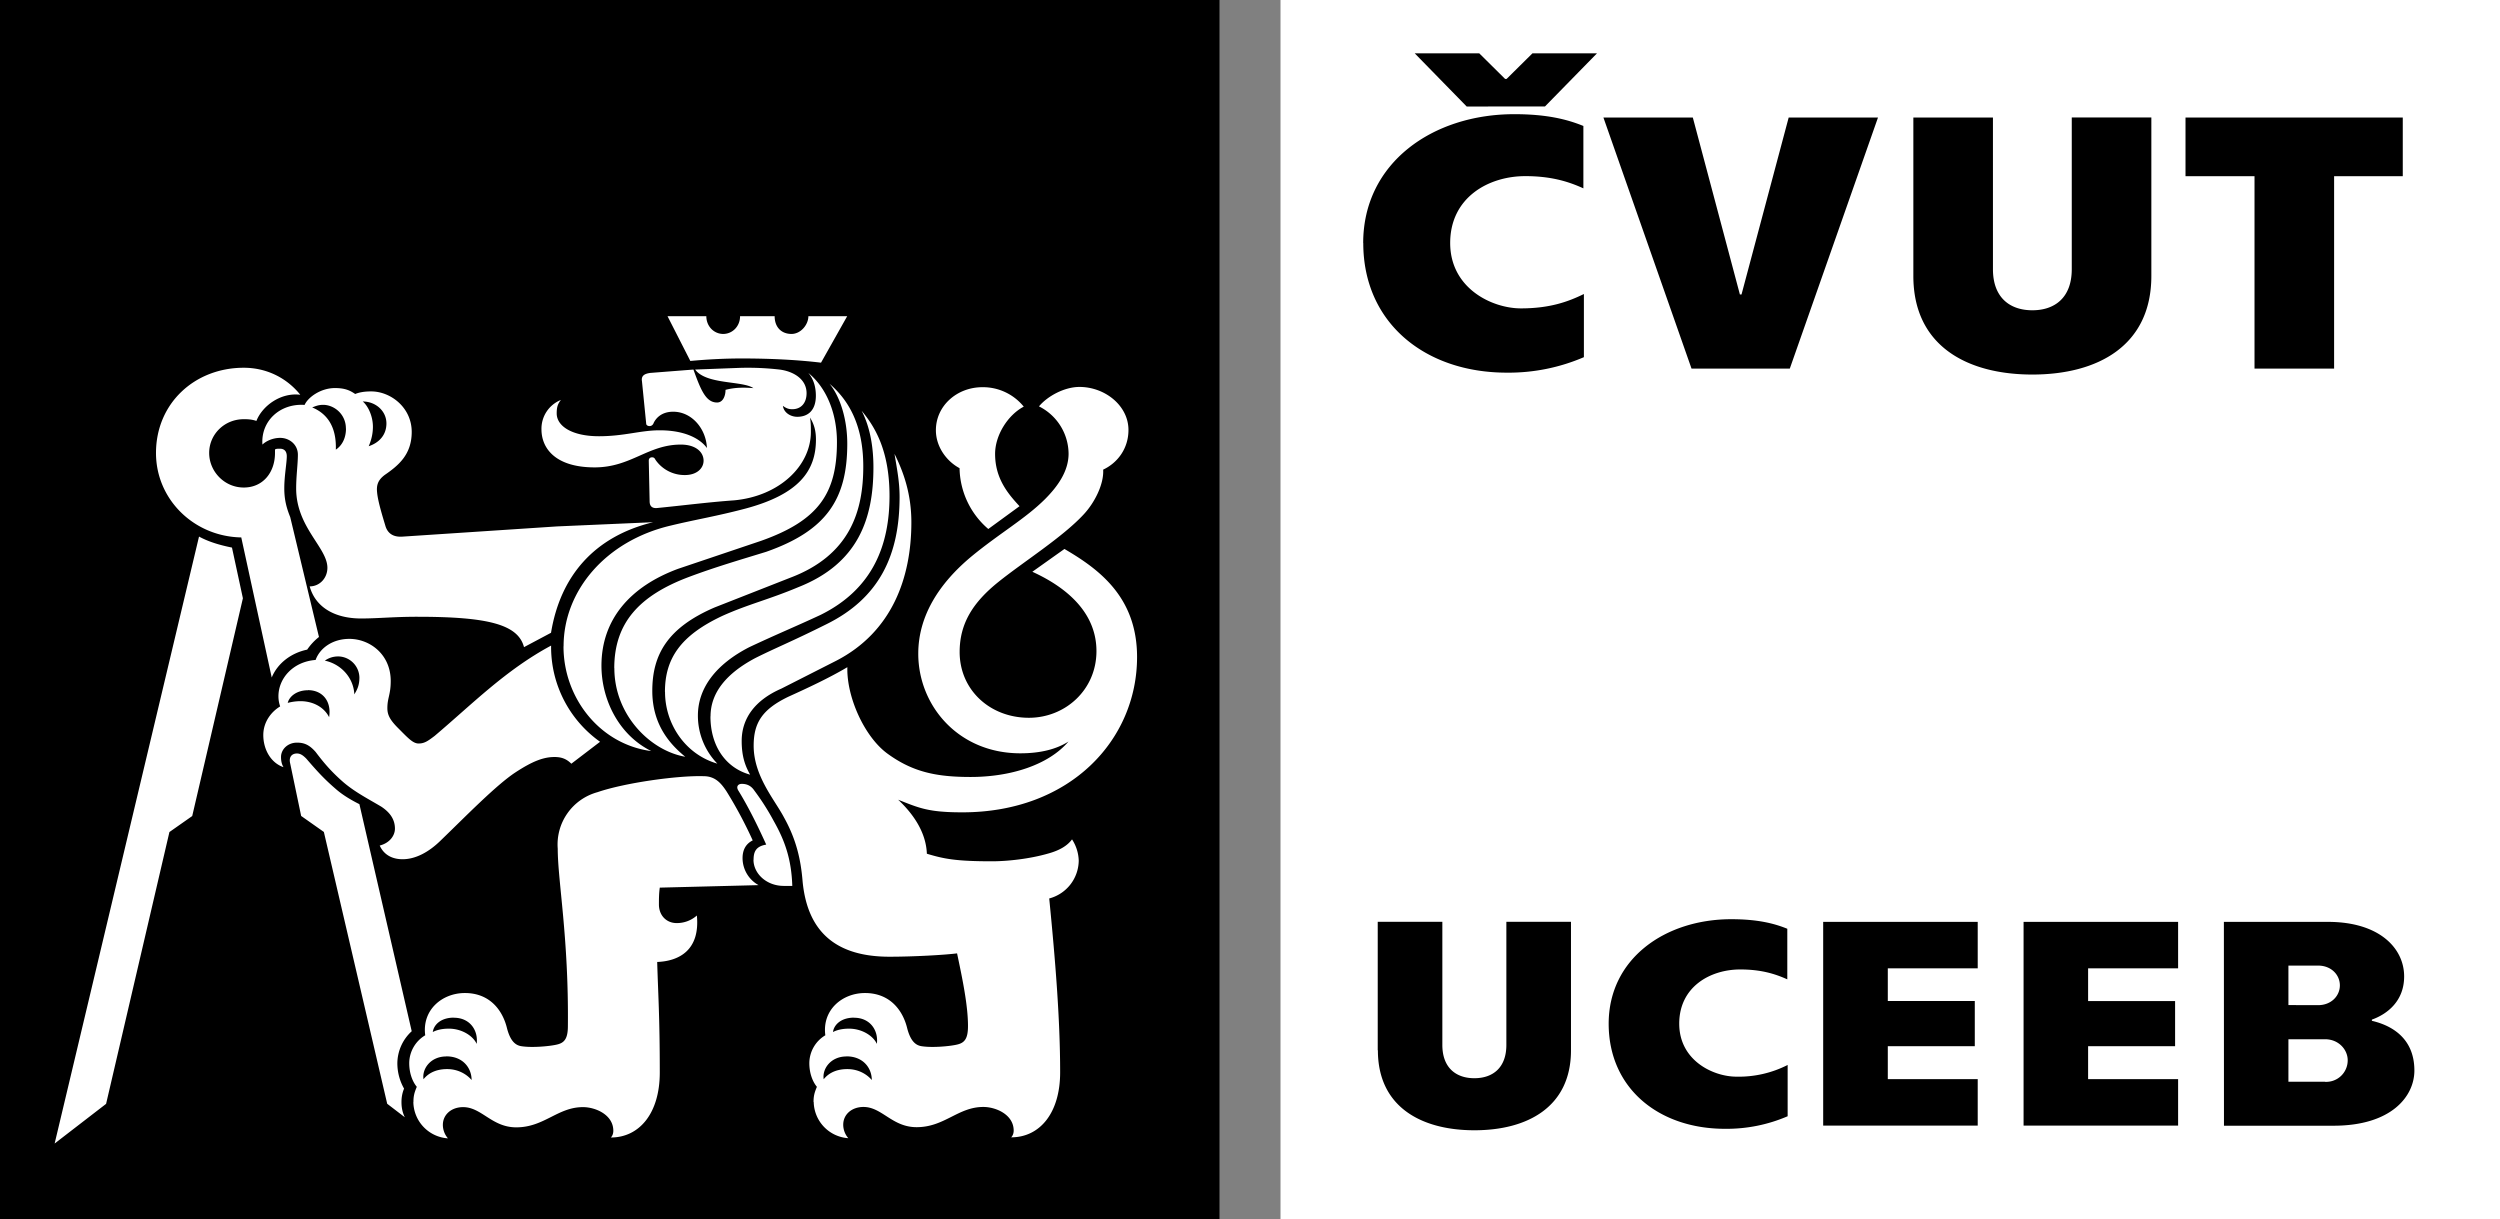
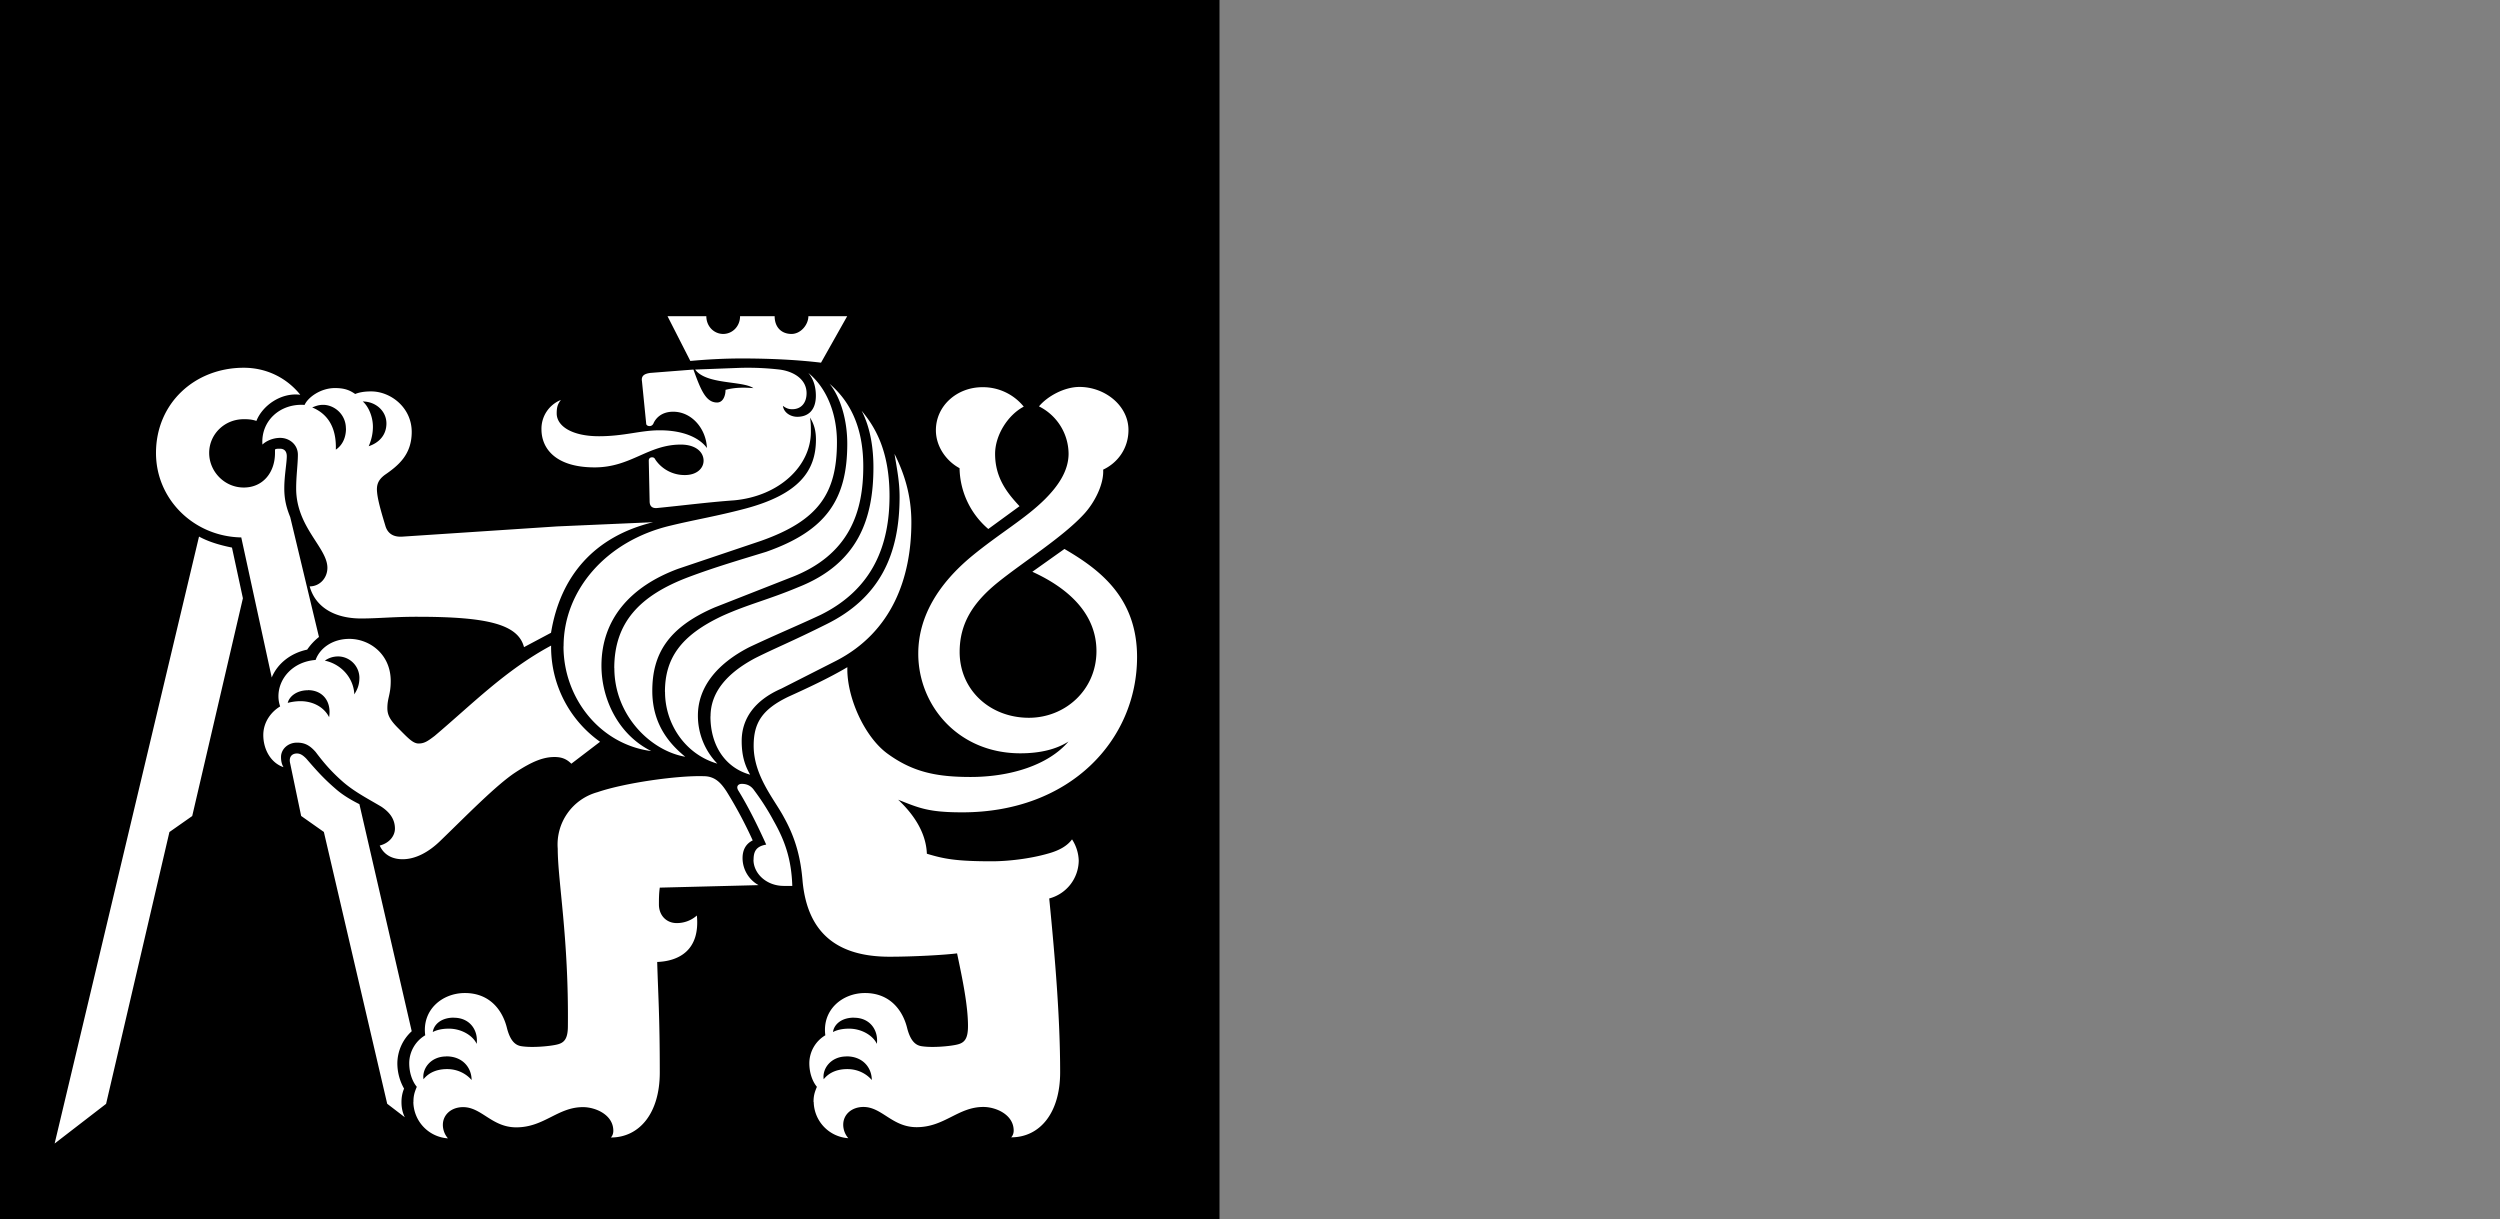
<svg xmlns="http://www.w3.org/2000/svg" width="290.55" height="141.73">
  <rect width="100%" height="100%" fill="#808080" stroke="none" />
  <path d="M0 0h141.73v141.73H0z" />
  <path d="M23.13 62.36c1.08.59 2.35.98 3.83 1.28l1.27 5.89-5.89 25.31-2.65 1.86-7.36 31.59-5.98 4.61zm4.91.1c-5.49-.1-9.91-4.41-9.91-9.81 0-5.79 4.51-9.91 10.2-9.91 2.65 0 5 1.18 6.57 3.14-2.26-.29-4.41 1.28-5.1 3.04-.59-.2-1.08-.2-1.47-.2-2.26 0-4.02 1.77-4.02 3.92s1.77 4.02 4.02 4.02 3.63-1.77 3.63-4.02v-.39c.1-.1.29-.1.59-.1.39 0 .78.2.78.88 0 .78-.29 2.26-.29 3.73 0 1.37.29 2.35.69 3.34l3.34 13.93a6.6 6.6 0 0 0-1.37 1.47c-1.86.39-3.43 1.57-4.12 3.24zm20.5 9.22c-2.84 0-4.61.2-6.57.2-3.04 0-5.3-1.28-5.98-3.73 1.18 0 2.06-.98 2.06-2.16 0-2.35-3.63-4.71-3.63-9.22 0-1.47.2-2.84.2-3.92 0-1.18-.98-1.96-2.06-1.96-.88 0-1.67.39-2.06.78-.2-2.75 2.06-4.81 4.9-4.61.39-.88 1.86-1.96 3.53-1.96 1.18 0 1.77.29 2.35.69.49-.2 1.08-.3 1.86-.3 2.26 0 4.71 1.87 4.71 4.71 0 2.65-1.57 3.92-3.14 5-.78.59-.98 1.18-.88 2.06.1 1.08.69 2.94.98 3.92.29.88.98 1.28 2.06 1.18l17.85-1.18 11.19-.49c-6.87 1.67-10.79 6.28-11.87 12.85l-3.14 1.67c-.69-2.65-4.22-3.53-12.36-3.53zm-4.41 26.59c1.18-.3 1.77-1.18 1.77-1.96 0-1.18-.69-1.96-1.57-2.55-1.47-.88-3.04-1.67-4.41-2.84-1.47-1.28-2.35-2.35-3.24-3.53-.69-.78-1.27-1.08-2.16-1.08-1.08 0-1.86.78-1.86 1.67 0 .49.1.88.29 1.18-1.47-.49-2.35-2.06-2.35-3.73 0-1.57.98-2.75 1.96-3.33-.1-.29-.2-.69-.2-1.18 0-2.06 1.67-4.02 4.32-4.22.49-1.37 1.96-2.45 3.92-2.45 2.35 0 4.81 1.77 4.81 4.9 0 1.57-.39 1.96-.39 3.14 0 .69.2 1.27 1.18 2.26 1.18 1.18 1.77 1.86 2.45 1.86s1.08-.29 1.86-.88c4.41-3.73 8.24-7.65 13.54-10.5a13.5 13.5 0 0 0 5.69 11.18l-3.34 2.55c-.59-.59-1.18-.78-1.96-.78-1.27 0-2.55.49-4.51 1.77-2.26 1.47-5.98 5.3-8.63 7.85-1.47 1.47-3.04 2.26-4.51 2.26-1.18 0-2.16-.49-2.65-1.57zm-8.34-18.05c-1.27 0-2.16.69-2.35 1.47a5.9 5.9 0 0 1 1.47-.2c1.47 0 2.75.69 3.34 1.86.3-1.86-.78-3.14-2.45-3.14zM45 128.28l-7.36-31.59L35 94.83l-1.27-6.08c-.2-.78.2-1.18.78-1.18.39 0 .69.2 1.08.59 1.27 1.47 2.06 2.35 3.43 3.53.78.69 1.77 1.28 2.75 1.77l6.08 26.39a5.1 5.1 0 0 0-1.67 3.73 6 6 0 0 0 .78 2.94c-.2.49-.3.98-.3 1.57s.1 1.18.39 1.76zM40.2 49.8c0-1.67-1.37-2.75-2.65-2.75-.59 0-.98.2-1.27.3 1.67.69 2.84 2.16 2.75 4.91.88-.59 1.18-1.57 1.18-2.45zm1.57 28.94a2.5 2.5 0 0 0-2.45-2.45c-.78 0-1.27.29-1.57.49 1.86.39 3.34 1.96 3.43 3.92.29-.49.59-.98.59-1.96zm3.14-29.53c0-1.47-1.28-2.55-2.75-2.55.59.49 1.18 1.67 1.18 2.94 0 .59-.1 1.37-.49 2.26 1.18-.39 2.06-1.28 2.06-2.65zm3.14 78.87c0-.69.1-1.08.39-1.77-.49-.59-.88-1.57-.88-2.75a3.8 3.8 0 0 1 1.86-3.24c-.39-2.94 1.96-4.91 4.61-4.91 2.94 0 4.41 2.06 4.9 4.12.39 1.47.98 1.96 1.67 2.06 1.27.2 3.33 0 4.12-.19.88-.2 1.28-.69 1.28-2.16.1-10.3-1.18-16.87-1.18-20.6a6.3 6.3 0 0 1 4.61-6.57c3.14-1.08 9.32-1.96 12.36-1.86 1.37 0 2.06.88 2.65 1.77a49.9 49.9 0 0 1 3.04 5.69c-.78.39-1.18 1.08-1.18 2.06a3.6 3.6 0 0 0 1.86 3.14l-11.48.29c-.1.69-.1 1.37-.1 1.96 0 1.28.88 2.16 2.06 2.16a3.5 3.5 0 0 0 2.35-.88c.39 4.02-2.06 5.3-4.61 5.4.1 3.63.3 6.28.3 12.85 0 4.71-2.35 7.55-5.69 7.55.2-.19.29-.49.29-.78 0-1.86-2.06-2.75-3.53-2.75-2.94 0-4.51 2.35-7.75 2.35-2.84 0-4.02-2.35-6.18-2.35-1.37 0-2.35.88-2.35 2.06a2.4 2.4 0 0 0 .59 1.57 4.3 4.3 0 0 1-4.02-4.22zm3.82-5.3c-1.86 0-2.84 1.47-2.65 2.65.39-.49 1.18-1.18 2.75-1.18 1.27 0 2.26.59 2.84 1.27 0-1.37-.98-2.75-2.94-2.75zm.88-4.51c-1.57 0-2.35.88-2.45 1.67.39-.2.98-.39 1.86-.39 1.57 0 2.84.88 3.24 1.77.2-1.57-.78-3.04-2.65-3.04zm12.75-43.16c0-6.47 4.91-12.26 12.46-14.03 2.84-.69 5.3-1.08 8.63-1.96 6.28-1.67 8.24-4.41 8.24-8.04 0-.98-.2-1.77-.69-2.55.1.59.1 1.08.1 1.67 0 3.92-3.63 7.46-8.93 7.95-2.85.2-5.89.59-8.83.88-.69.1-.98-.2-.98-.78l-.1-4.71c0-.2.1-.39.39-.39.2 0 .3.1.39.29a4.1 4.1 0 0 0 3.43 1.77c1.37 0 2.16-.78 2.16-1.67 0-.98-.88-1.87-2.65-1.87-3.83 0-5.79 2.65-10.01 2.65-4.61 0-6.18-2.26-6.18-4.41a3.6 3.6 0 0 1 2.26-3.43c-.39.49-.49.88-.49 1.57 0 1.47 1.77 2.65 4.91 2.65 2.94 0 4.81-.69 7.06-.69 2.94 0 4.71.98 5.49 2.06-.1-2.26-1.77-4.22-3.92-4.22-1.47 0-2.06.88-2.26 1.28-.1.29-.3.39-.49.39s-.39-.1-.39-.29l-.49-4.91c-.1-.59.2-.88.98-.98l5-.39c.88 2.45 1.47 3.83 2.75 3.83.69 0 .98-.78.98-1.47 1.08-.29 2.16-.29 3.24-.2-1.27-.88-5.49-.39-6.77-2.16l5.3-.2a32.4 32.4 0 0 1 4.51.2c1.57.2 3.14 1.08 3.14 2.75 0 1.08-.59 1.86-1.67 1.86-.39 0-.69-.1-1.08-.39.1.78.88 1.27 1.67 1.27 1.28 0 2.16-.78 2.16-2.45 0-.88-.2-1.86-.88-2.65 2.06 1.67 3.33 4.61 3.33 8.04 0 5.98-2.16 9.12-8.83 11.48l-9.61 3.24c-5.59 2.06-8.93 5.89-8.93 11.28 0 3.73 1.86 7.95 5.79 9.91-5.98-.78-10.2-6.18-10.2-12.16zm5.89 2.55c0-5.3 2.94-8.44 8.63-10.59 3.14-1.18 6.18-2.06 9.03-2.94 6.97-2.45 9.42-6.08 9.42-12.56 0-2.75-.78-5.4-2.06-6.97 2.16 1.86 3.92 4.71 3.92 9.61 0 5.1-1.47 10.3-8.53 12.95l-8.73 3.43c-5.49 2.36-7.26 5.49-7.26 9.71 0 4.02 2.16 6.28 3.83 7.65-4.02-.69-8.24-4.81-8.24-10.3zm5.89 2.75c0-3.92 1.86-6.57 6.67-8.83 3.04-1.37 5.3-1.86 8.83-3.34 6.96-2.75 8.73-7.95 8.73-13.93 0-2.06-.3-4.51-1.37-6.57 1.47 1.77 3.24 4.51 3.24 9.91 0 5.59-1.86 10.79-8.05 13.83-2.94 1.37-4.9 2.16-8.24 3.73-3.83 1.96-5.98 4.71-5.98 7.95a8 8 0 0 0 2.26 5.59c-3.73-1.08-6.08-4.61-6.08-8.34zm8.93-38.75c-1.96 0-3.92.1-5.98.29l-2.65-5.2h4.51c0 1.18.89 2.06 1.96 2.06s1.96-.88 1.96-2.06h4.02c0 1.27.78 2.06 1.96 2.06 1.08 0 1.96-1.08 1.96-2.06h4.51l-3.04 5.4c-2.45-.3-5.59-.49-9.22-.49zm-3.63 41.59c0-2.75 1.86-5 5.2-6.77 2.35-1.18 4.32-1.96 8.24-3.92 6.18-3.04 8.53-8.04 8.53-14.81 0-1.77-.3-3.24-.59-5 1.08 2.16 1.96 4.71 1.96 7.95 0 6.47-2.26 12.75-8.73 16.09l-6.38 3.24c-3.14 1.37-4.61 3.53-4.61 6.08 0 1.96.49 3.04.98 3.92-2.84-.78-4.61-3.33-4.61-6.77zm5 16.68c0-.98.3-1.57 1.47-1.77-1.37-3.04-2.45-5-3.24-6.28-.3-.49 0-.78.39-.78.59 0 1.08.2 1.47.78a27.7 27.7 0 0 1 2.25 3.53c1.28 2.26 2.06 4.41 2.16 7.55h-.98c-2.06 0-3.53-1.47-3.53-3.04zm6.97 28.15c0-.69.1-1.08.39-1.77-.49-.59-.88-1.57-.88-2.75a3.8 3.8 0 0 1 1.86-3.24c-.39-2.94 1.96-4.91 4.61-4.91 2.94 0 4.42 2.06 4.91 4.12.39 1.47.98 1.96 1.67 2.06 1.27.2 3.34 0 4.12-.19.88-.2 1.27-.69 1.27-2.16 0-2.45-.69-5.69-1.27-8.44-1.47.19-5.1.39-7.85.39-6.08 0-9.52-2.75-10.1-8.73-.2-2.45-.69-4.81-2.16-7.45-1.08-2.06-3.53-4.81-3.53-8.34 0-2.65.98-4.22 4.02-5.69 2.16-.98 4.71-2.16 6.87-3.44-.1 3.44 1.96 8.04 4.61 10.01 2.94 2.16 5.69 2.75 9.71 2.75 4.61 0 9.03-1.37 11.38-4.12-1.37.88-3.24 1.37-5.59 1.37-7.26 0-11.87-5.59-11.87-11.58 0-4.32 2.35-8.14 6.28-11.38 3.24-2.65 6.18-4.32 8.44-6.57 1.47-1.47 2.75-3.24 2.75-5.3a6.2 6.2 0 0 0-3.44-5.49c.98-1.18 2.94-2.26 4.71-2.26 2.94 0 5.69 2.16 5.69 5 0 2.16-1.27 3.83-2.94 4.61.1 1.67-.98 3.83-2.26 5.2-2.45 2.65-6.97 5.49-9.91 7.85s-4.51 4.81-4.51 8.14c0 4.42 3.53 7.65 8.05 7.65 4.22 0 7.85-3.24 7.85-7.75 0-4.12-2.94-7.16-7.45-9.22l3.73-2.65c4.02 2.35 8.44 5.59 8.44 12.56 0 9.61-7.75 18.05-20.31 18.05-3.92 0-5-.49-7.46-1.47 1.57 1.47 3.24 3.63 3.34 6.28 1.96.59 3.33.88 7.55.88 1.86 0 4.41-.29 6.47-.88 1.47-.39 2.35-.98 2.85-1.67a4.8 4.8 0 0 1 .78 2.45 4.6 4.6 0 0 1-3.43 4.42c.69 6.97 1.27 13.93 1.27 20.21 0 4.71-2.35 7.55-5.69 7.55.19-.19.29-.49.29-.78 0-1.86-2.06-2.75-3.53-2.75-2.94 0-4.51 2.35-7.75 2.35-2.85 0-4.02-2.35-6.18-2.35-1.37 0-2.35.88-2.35 2.06a2.4 2.4 0 0 0 .59 1.57 4.3 4.3 0 0 1-4.02-4.22zm3.83-5.3c-1.86 0-2.84 1.47-2.65 2.65.39-.49 1.18-1.18 2.75-1.18 1.28 0 2.26.59 2.84 1.27 0-1.37-.98-2.75-2.94-2.75zm.88-4.51c-1.57 0-2.35.88-2.45 1.67.39-.2.98-.39 1.86-.39 1.57 0 2.84.88 3.24 1.77.2-1.57-.78-3.04-2.65-3.04zm12.26-63.86c-1.47-.78-2.75-2.45-2.75-4.41 0-2.84 2.45-5 5.4-5a6.1 6.1 0 0 1 4.81 2.26c-1.86.98-3.33 3.33-3.33 5.49 0 2.84 1.47 4.61 2.84 6.08l-3.63 2.65a9.5 9.5 0 0 1-3.34-7.06z" fill="#ffffff" />
-   <path d="M148.82 0h141.73v141.73H148.82z" fill="#ffffff" />
-   <path d="M262.02 20.48v22.36h9.25V20.48h7.98v-6.82H254v6.82zm-30.4-6.82h-9.25v18.41c0 8.16 6.28 11.46 13.83 11.46s13.83-3.31 13.83-11.46V13.65h-9.25v17.64c0 3.31-1.98 4.77-4.58 4.77s-4.58-1.46-4.58-4.77zm-35.03 29.18h11.42l10.25-29.18h-10.38l-5.48 20.56h-.19l-5.47-20.56h-10.39zm-38.15-14.59c0 9.31 7.22 15.06 16.67 15.06a22.1 22.1 0 0 0 8.97-1.8v-7.34c-1.84.9-3.97 1.67-7.32 1.67s-8.22-2.32-8.22-7.6 4.44-7.77 8.73-7.77c2.93 0 4.96.6 6.75 1.42v-7.25c-1.89-.77-4.25-1.37-8.03-1.37-9.49 0-17.56 5.66-17.56 14.98m21.13-15.88l6.04-6.17h-7.5l-3 2.97h-.18l-3-2.97h-7.5l6.04 6.18zm-19.44 109.7v-14.94h7.51v14.31c0 2.68 1.61 3.87 3.72 3.87s3.72-1.18 3.72-3.87v-14.31h7.51v14.94c0 6.61-5.09 9.29-11.22 9.29s-11.22-2.68-11.22-9.29zm26.84-3.09c0-7.56 6.55-12.15 14.25-12.15 3.06 0 4.98.49 6.51 1.11v5.88c-1.46-.66-3.1-1.15-5.47-1.15-3.49 0-7.09 2.02-7.09 6.3s3.94 6.16 6.66 6.16a12.5 12.5 0 0 0 5.94-1.36v5.96a17.9 17.9 0 0 1-7.28 1.46c-7.66 0-13.52-4.67-13.52-12.22zm24.93-11.84h17.96v5.4H219.4v3.8h10.11v5.25H219.4v3.83h10.45v5.4h-17.96v-23.67zm23.29 0h17.96v5.4h-10.46v3.8h10.11v5.25h-10.11v3.83h10.46v5.4h-17.96zm23.28 0h12.1c5.97 0 8.85 3.06 8.85 6.34 0 2.89-1.99 4.39-3.75 5.02v.14c1.95.45 4.94 1.77 4.94 5.78 0 3-2.68 6.41-9.38 6.41h-12.75zm10.95 9.68c1.53 0 2.53-1.08 2.53-2.3s-1-2.3-2.53-2.3h-3.45v4.59zm.8 8.91a2.5 2.5 0 0 0 2.64-2.51c0-1.22-1.04-2.44-2.64-2.44h-4.25v4.94h4.25z" fill="#000000" />
</svg>